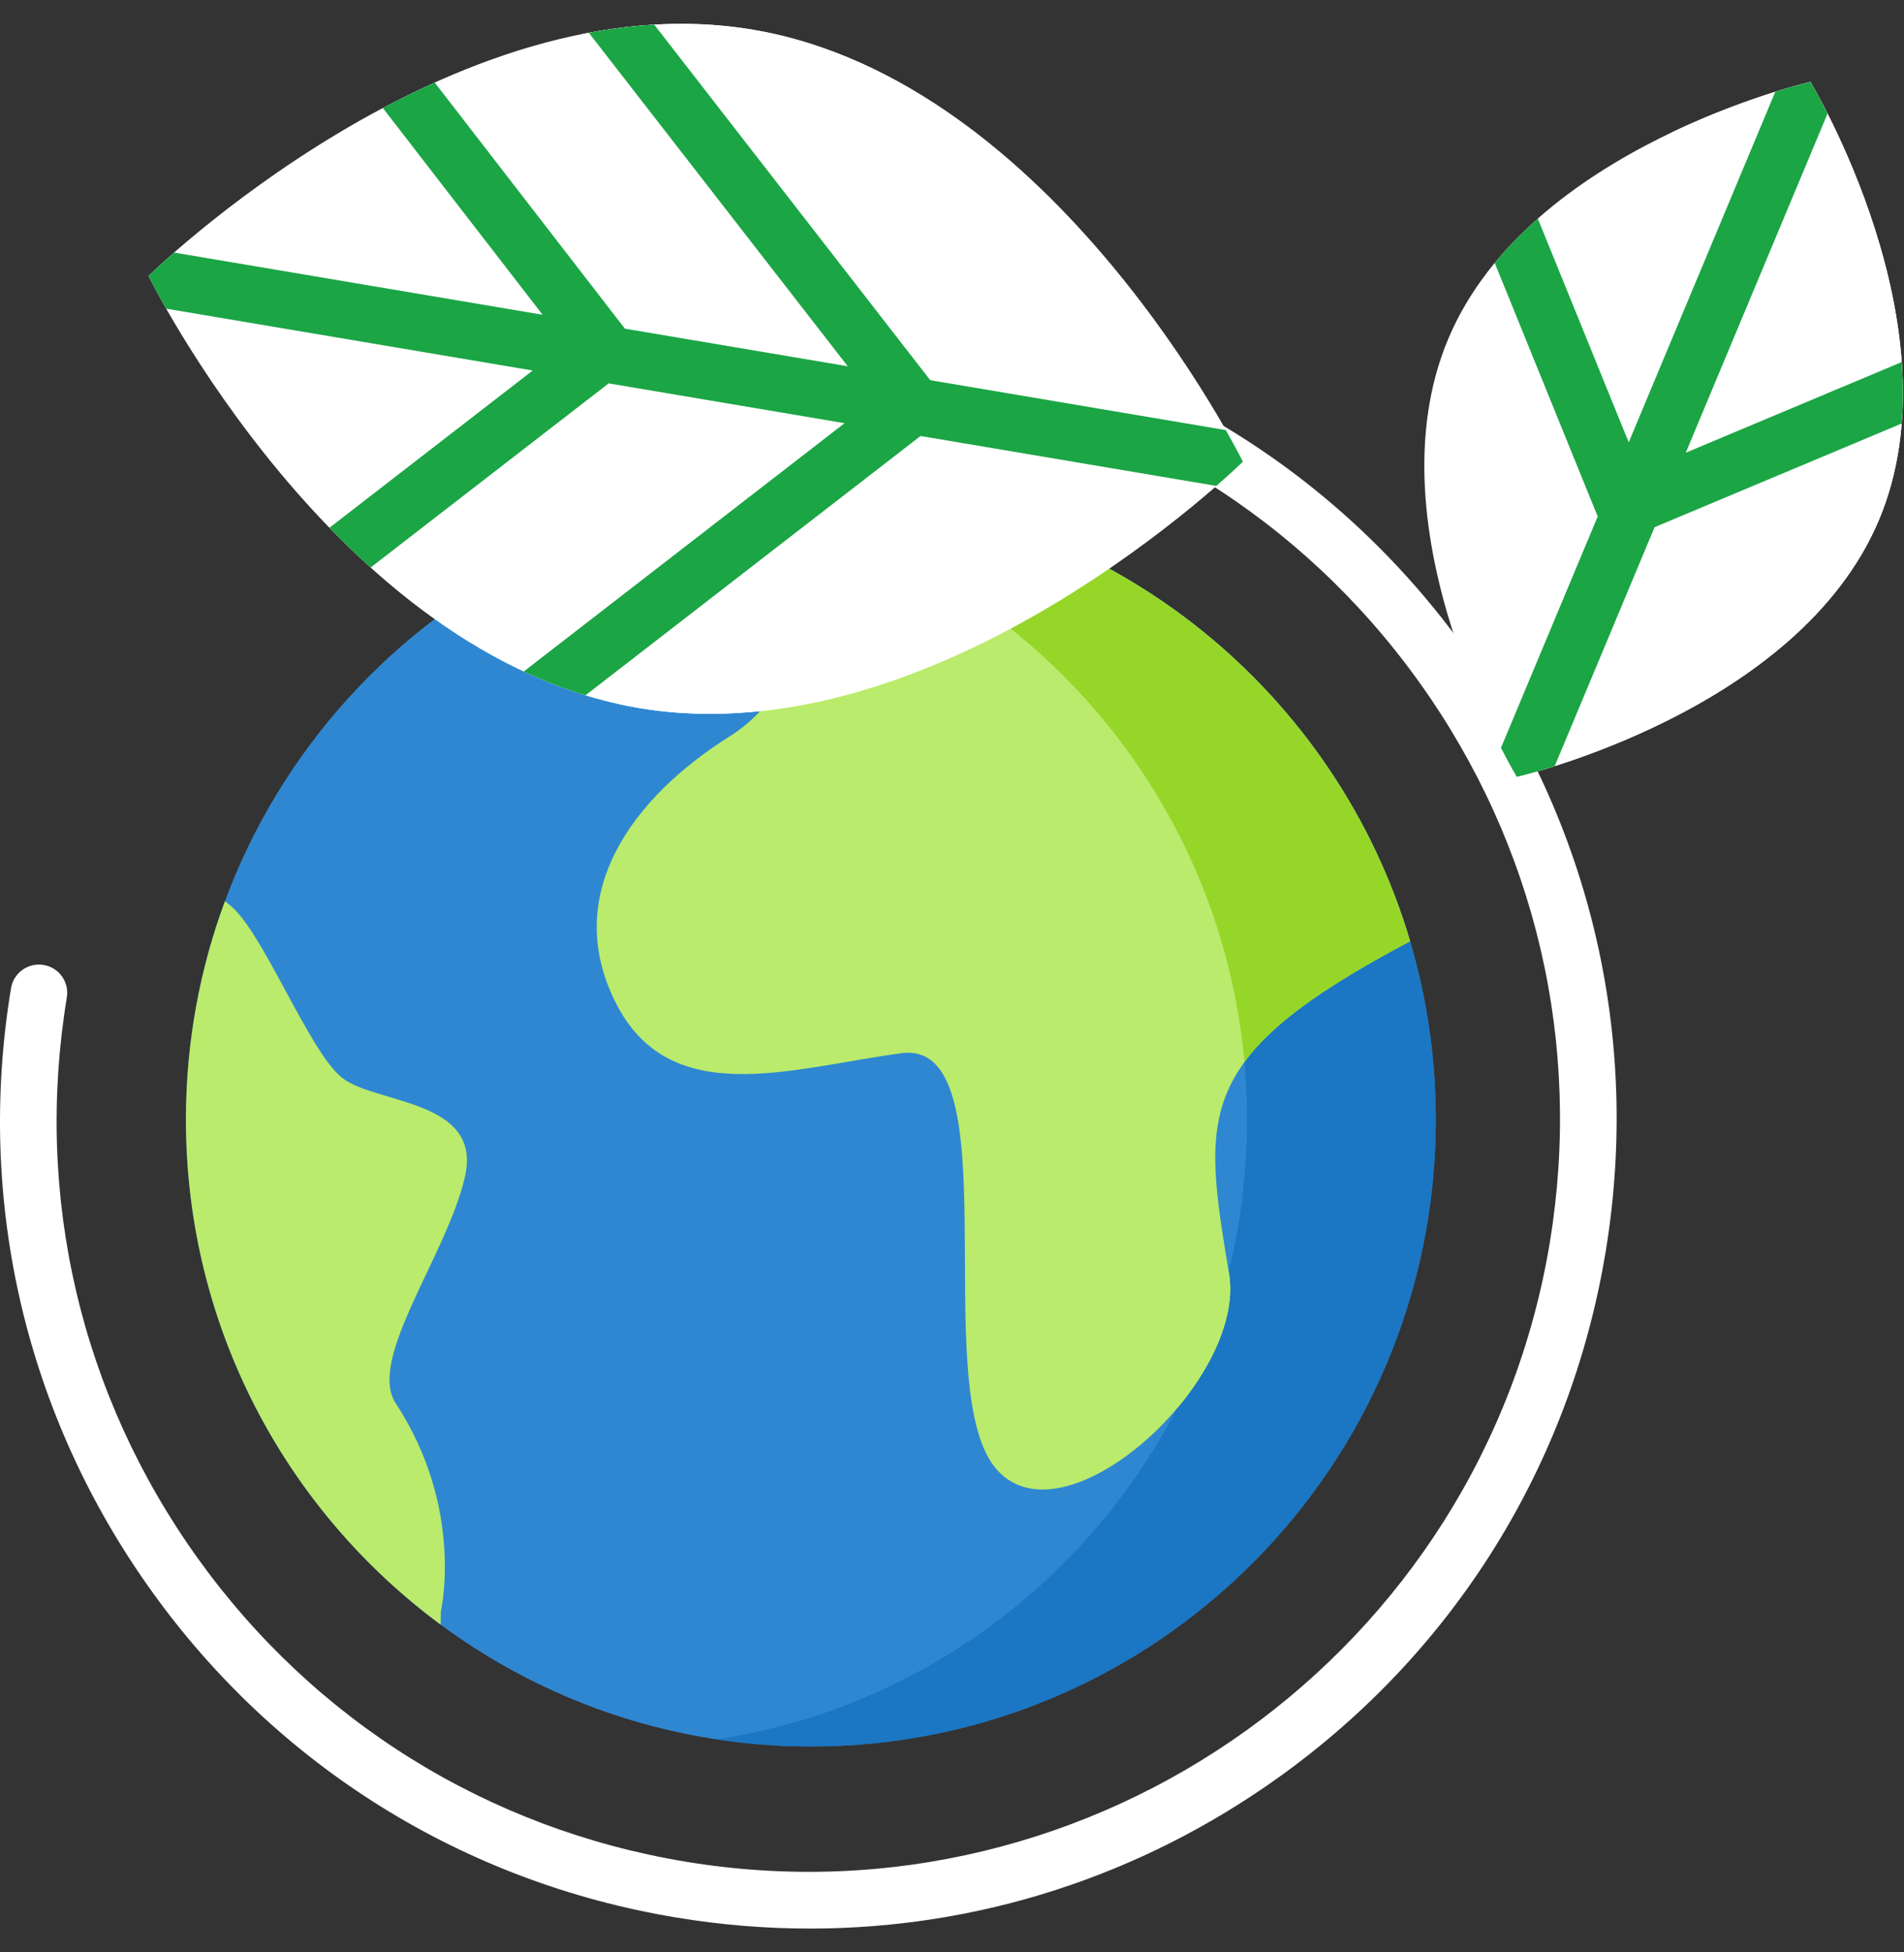
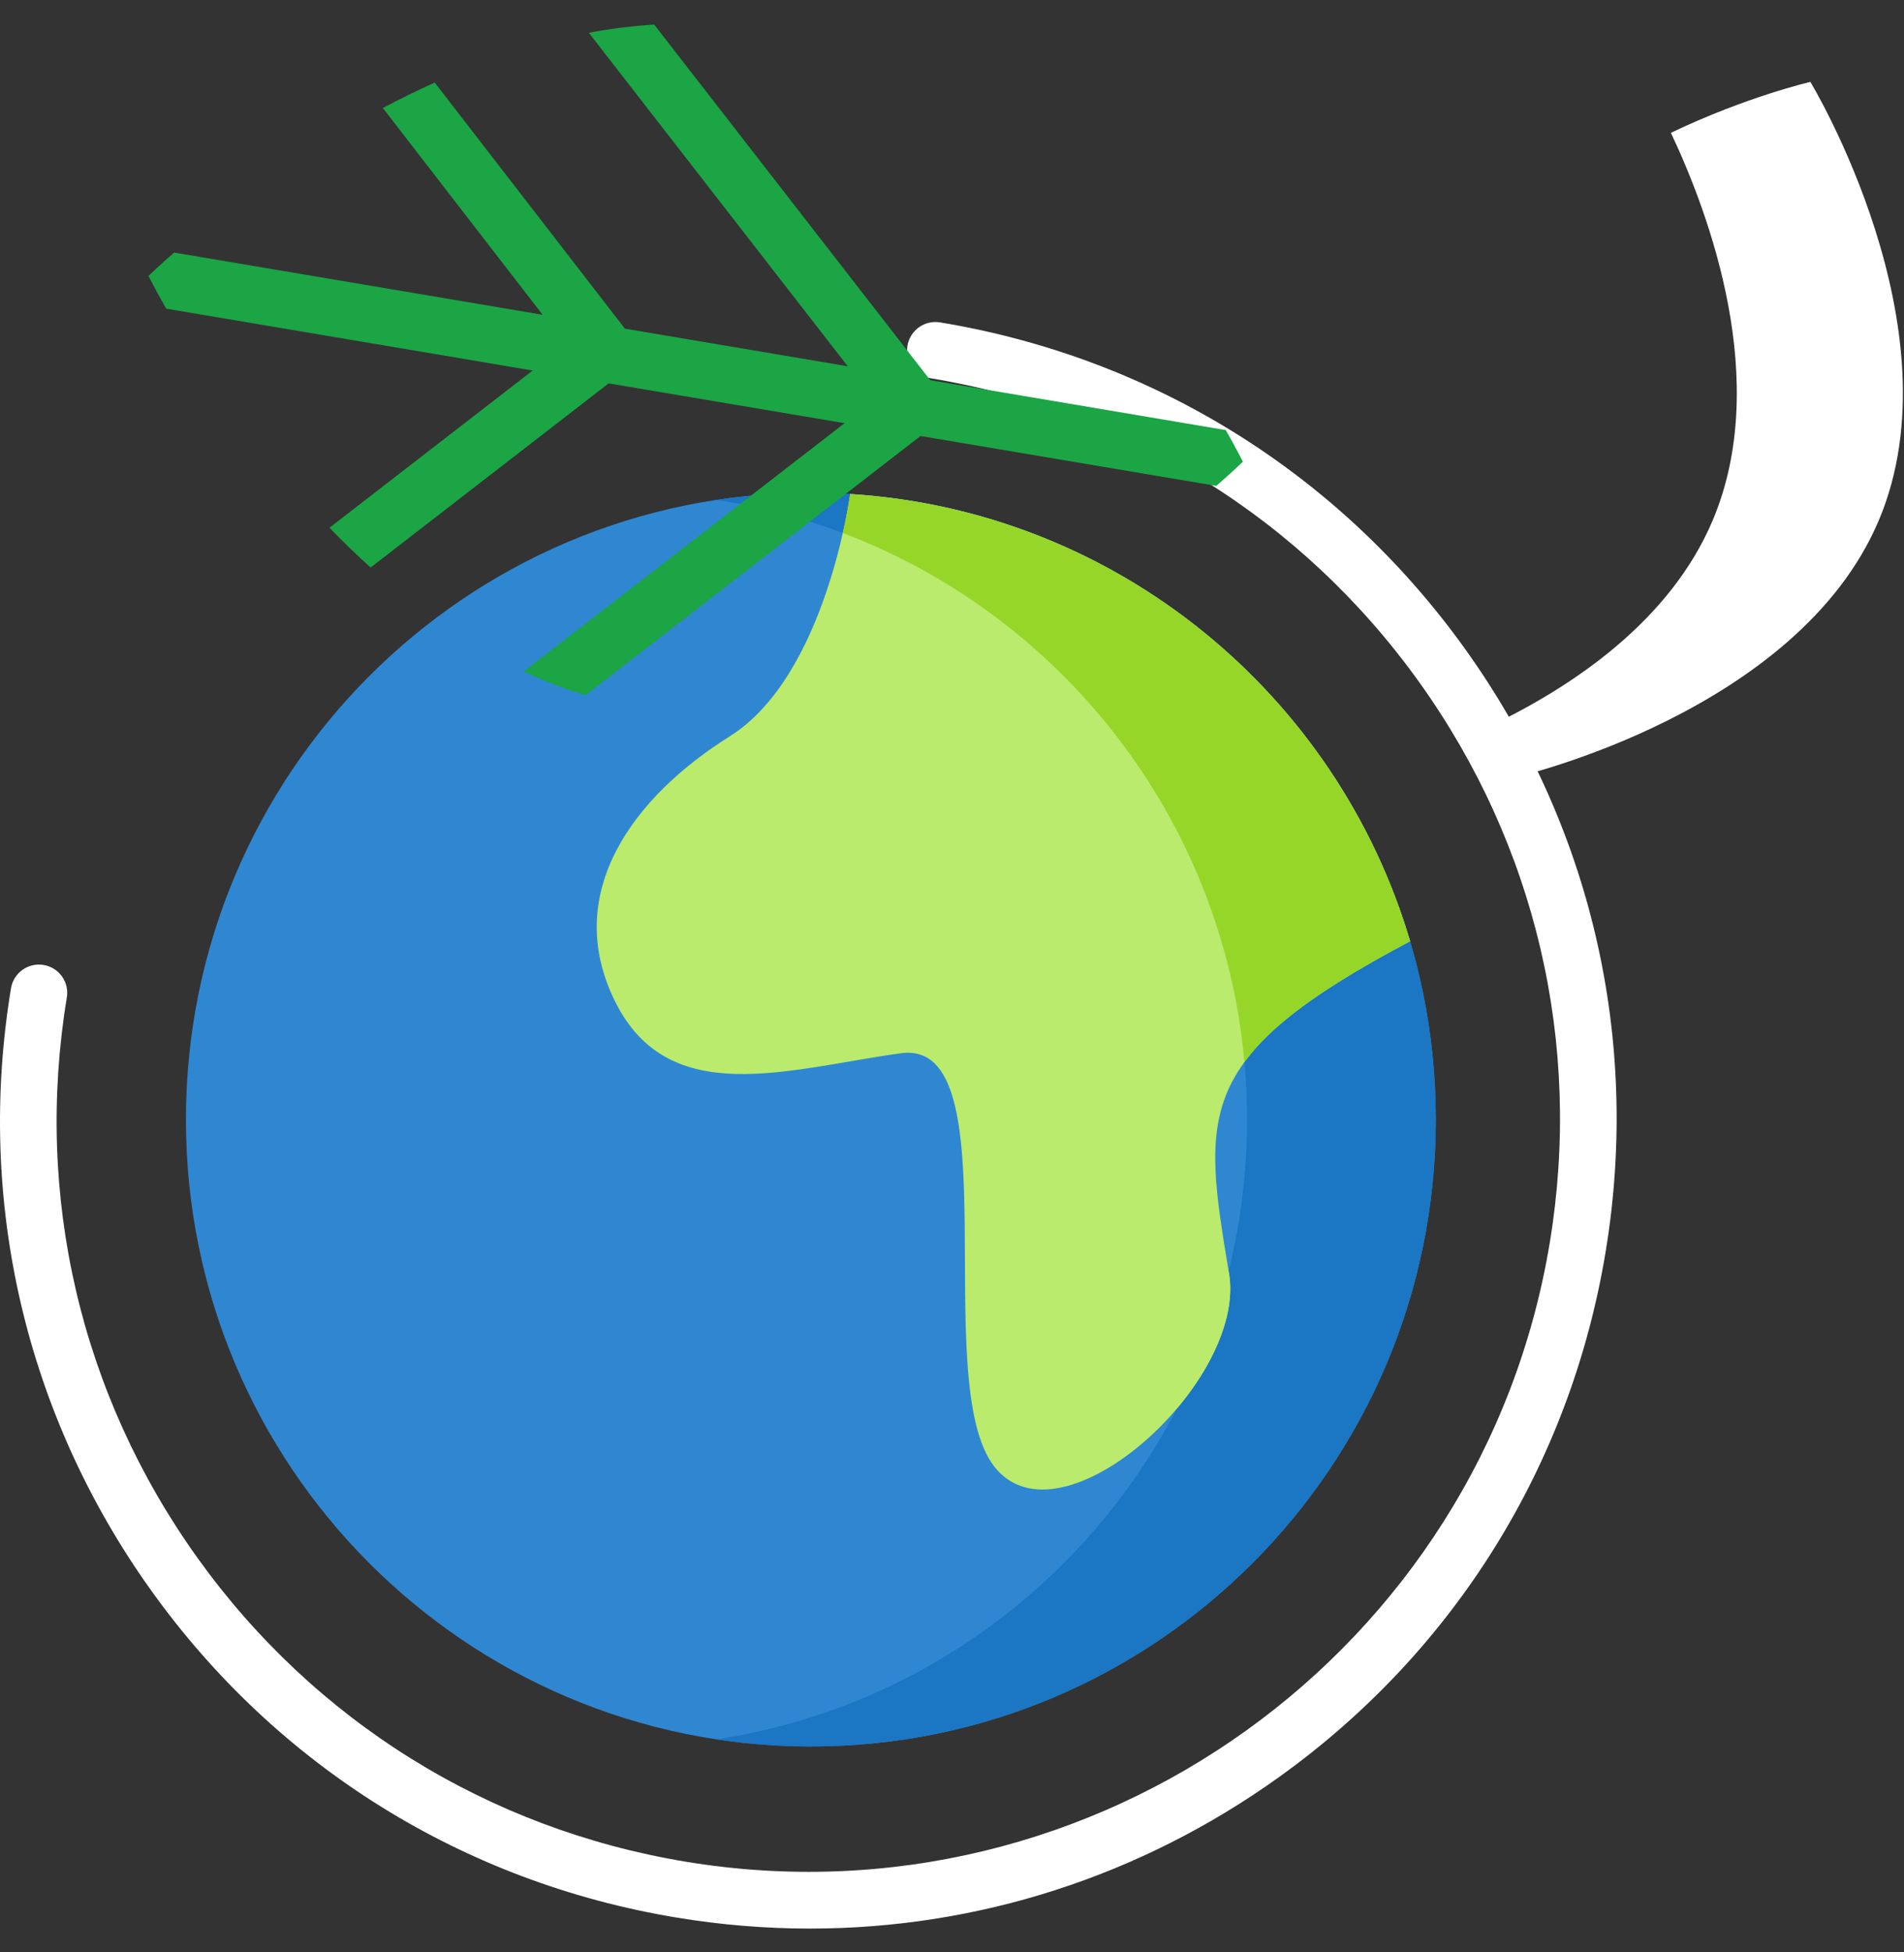
<svg xmlns="http://www.w3.org/2000/svg" width="40" height="41" viewBox="0 0 40 41" fill="none">
  <rect x="0" y="0" width="40" height="41" fill="#333333" stroke="none" />
  <g clip-path="url(#clip0_5685_99)">
    <path d="M30.164 23.512C30.164 16.242 24.286 10.348 17.035 10.348C9.784 10.348 3.906 16.242 3.906 23.512C3.906 30.782 9.784 36.676 17.035 36.676C24.286 36.676 30.164 30.782 30.164 23.512Z" fill="#2F87D1" />
    <path d="M17.035 10.348C16.361 10.348 15.699 10.399 15.053 10.498C21.363 11.456 26.199 16.918 26.199 23.512C26.199 30.107 21.363 35.568 15.053 36.527C15.699 36.625 16.361 36.676 17.035 36.676C24.286 36.676 30.164 30.782 30.164 23.512C30.164 16.242 24.286 10.348 17.035 10.348Z" fill="#1B76C3" />
    <path d="M15.329 15.464C13.306 16.732 11.789 18.759 12.927 21.041C14.065 23.322 16.593 22.435 18.931 22.118C21.27 21.801 19.5 29.025 20.89 30.8C22.281 32.574 26.199 29.025 25.82 26.744C25.259 23.366 25.062 22.181 29.612 19.773L29.625 19.769C28.091 14.575 23.448 10.721 17.857 10.375L17.857 10.395C17.857 10.395 17.351 14.197 15.329 15.464Z" fill="#BAEB6C" />
    <path d="M25.261 13.253C25.262 13.254 25.264 13.255 25.265 13.256C25.264 13.255 25.262 13.254 25.261 13.253Z" fill="#BAEB6C" />
    <path d="M26.866 14.789C26.866 14.789 26.867 14.79 26.867 14.79C26.867 14.789 26.867 14.789 26.866 14.789Z" fill="#BAEB6C" />
-     <path d="M8.313 29.469C7.706 28.543 9.388 26.364 9.767 24.716C10.146 23.069 7.871 23.195 7.176 22.625C6.48 22.055 5.532 19.583 4.837 19.013L4.726 18.925C4.196 20.354 3.906 21.899 3.906 23.512C3.906 27.863 6.012 31.721 9.257 34.117L9.261 33.841C9.261 33.841 9.767 31.687 8.313 29.469Z" fill="#BAEB6C" />
    <path d="M25.82 26.744C25.818 26.727 25.815 26.711 25.812 26.695C25.561 27.709 25.192 28.678 24.721 29.584C25.468 28.703 25.967 27.628 25.82 26.744Z" fill="#BAEB6C" />
    <path d="M17.857 10.375L17.857 10.395C17.857 10.395 17.815 10.712 17.706 11.193C22.31 12.936 25.68 17.198 26.144 22.303C26.724 21.509 27.786 20.74 29.612 19.773L29.625 19.769C28.091 14.575 23.448 10.721 17.857 10.375Z" fill="#96D629" />
    <path d="M17.017 40.5C16.088 40.5 15.151 40.424 14.215 40.269C9.741 39.53 5.822 37.093 3.181 33.407C0.54 29.721 -0.508 25.227 0.231 20.754C0.284 20.43 0.591 20.21 0.915 20.264C1.239 20.317 1.458 20.623 1.404 20.947C0.717 25.108 1.692 29.287 4.148 32.715C6.604 36.142 10.248 38.408 14.409 39.096C22.999 40.515 31.14 34.681 32.559 26.092C33.245 21.932 32.271 17.753 29.815 14.325C27.359 10.897 23.715 8.631 19.554 7.944C19.23 7.89 19.011 7.584 19.064 7.26C19.118 6.936 19.424 6.717 19.748 6.77C24.222 7.509 28.141 9.946 30.782 13.632C33.423 17.318 34.471 21.812 33.732 26.286C32.993 30.76 30.556 34.678 26.87 37.319C23.954 39.408 20.534 40.5 17.017 40.5Z" fill="white" />
-     <path d="M13.407 14.866C7.058 13.789 3.119 5.795 3.119 5.795C3.119 5.795 9.474 -0.452 15.823 0.625C22.172 1.702 26.111 9.696 26.111 9.696C26.111 9.696 19.756 15.943 13.407 14.866Z" fill="white" />
-     <path d="M15.823 0.625C14.611 0.419 13.399 0.481 12.23 0.715C18.314 2.081 22.067 9.696 22.067 9.696C22.067 9.696 17.907 13.785 12.955 14.776C13.105 14.809 13.255 14.84 13.407 14.866C19.756 15.943 26.111 9.696 26.111 9.696C26.111 9.696 22.172 1.702 15.823 0.625Z" fill="white" />
    <path d="M25.752 9.032L19.543 7.984L13.744 0.517C13.281 0.544 12.823 0.603 12.37 0.688L17.81 7.692L13.128 6.902L9.133 1.734C8.759 1.903 8.394 2.082 8.043 2.268L11.399 6.61L3.658 5.304C3.31 5.608 3.119 5.795 3.119 5.795C3.119 5.795 3.247 6.054 3.492 6.482L11.191 7.781L6.921 11.083C7.196 11.366 7.484 11.646 7.786 11.918L12.787 8.051L17.743 8.887L11.002 14.102C11.421 14.297 11.853 14.466 12.299 14.602L19.339 9.156L25.552 10.204C25.912 9.89 26.111 9.696 26.111 9.696C26.111 9.696 25.988 9.447 25.752 9.032Z" fill="#1BA545" />
-     <path d="M30.429 7.107C32.132 3.077 38.033 1.72 38.033 1.72C38.033 1.72 41.173 6.897 39.47 10.927C37.767 14.957 31.866 16.314 31.866 16.314C31.866 16.314 28.726 11.137 30.429 7.107Z" fill="white" />
    <path d="M38.033 1.72C38.033 1.72 36.692 2.029 35.103 2.789C35.918 4.515 37.21 8.02 35.981 10.927C35.09 13.035 33.05 14.412 31.308 15.245C31.622 15.912 31.866 16.314 31.866 16.314C31.866 16.314 37.767 14.957 39.471 10.927C41.173 6.897 38.033 1.72 38.033 1.72Z" fill="white" />
-     <path d="M39.953 7.603L35.415 9.507L38.394 2.384C38.181 1.963 38.033 1.72 38.033 1.72C38.033 1.72 37.753 1.784 37.296 1.927L34.217 9.289L32.307 4.591C31.984 4.876 31.678 5.186 31.402 5.522L33.565 10.846L31.533 15.705C31.731 16.092 31.866 16.314 31.866 16.314C31.866 16.314 32.171 16.244 32.662 16.088L34.76 11.071L39.951 8.894C39.985 8.463 39.983 8.031 39.953 7.603Z" fill="#1BA545" />
  </g>
  <defs>
    <clipPath id="clip0_5685_99">
      <rect width="40" height="40" fill="white" transform="translate(0 0.5)" />
    </clipPath>
  </defs>
</svg>